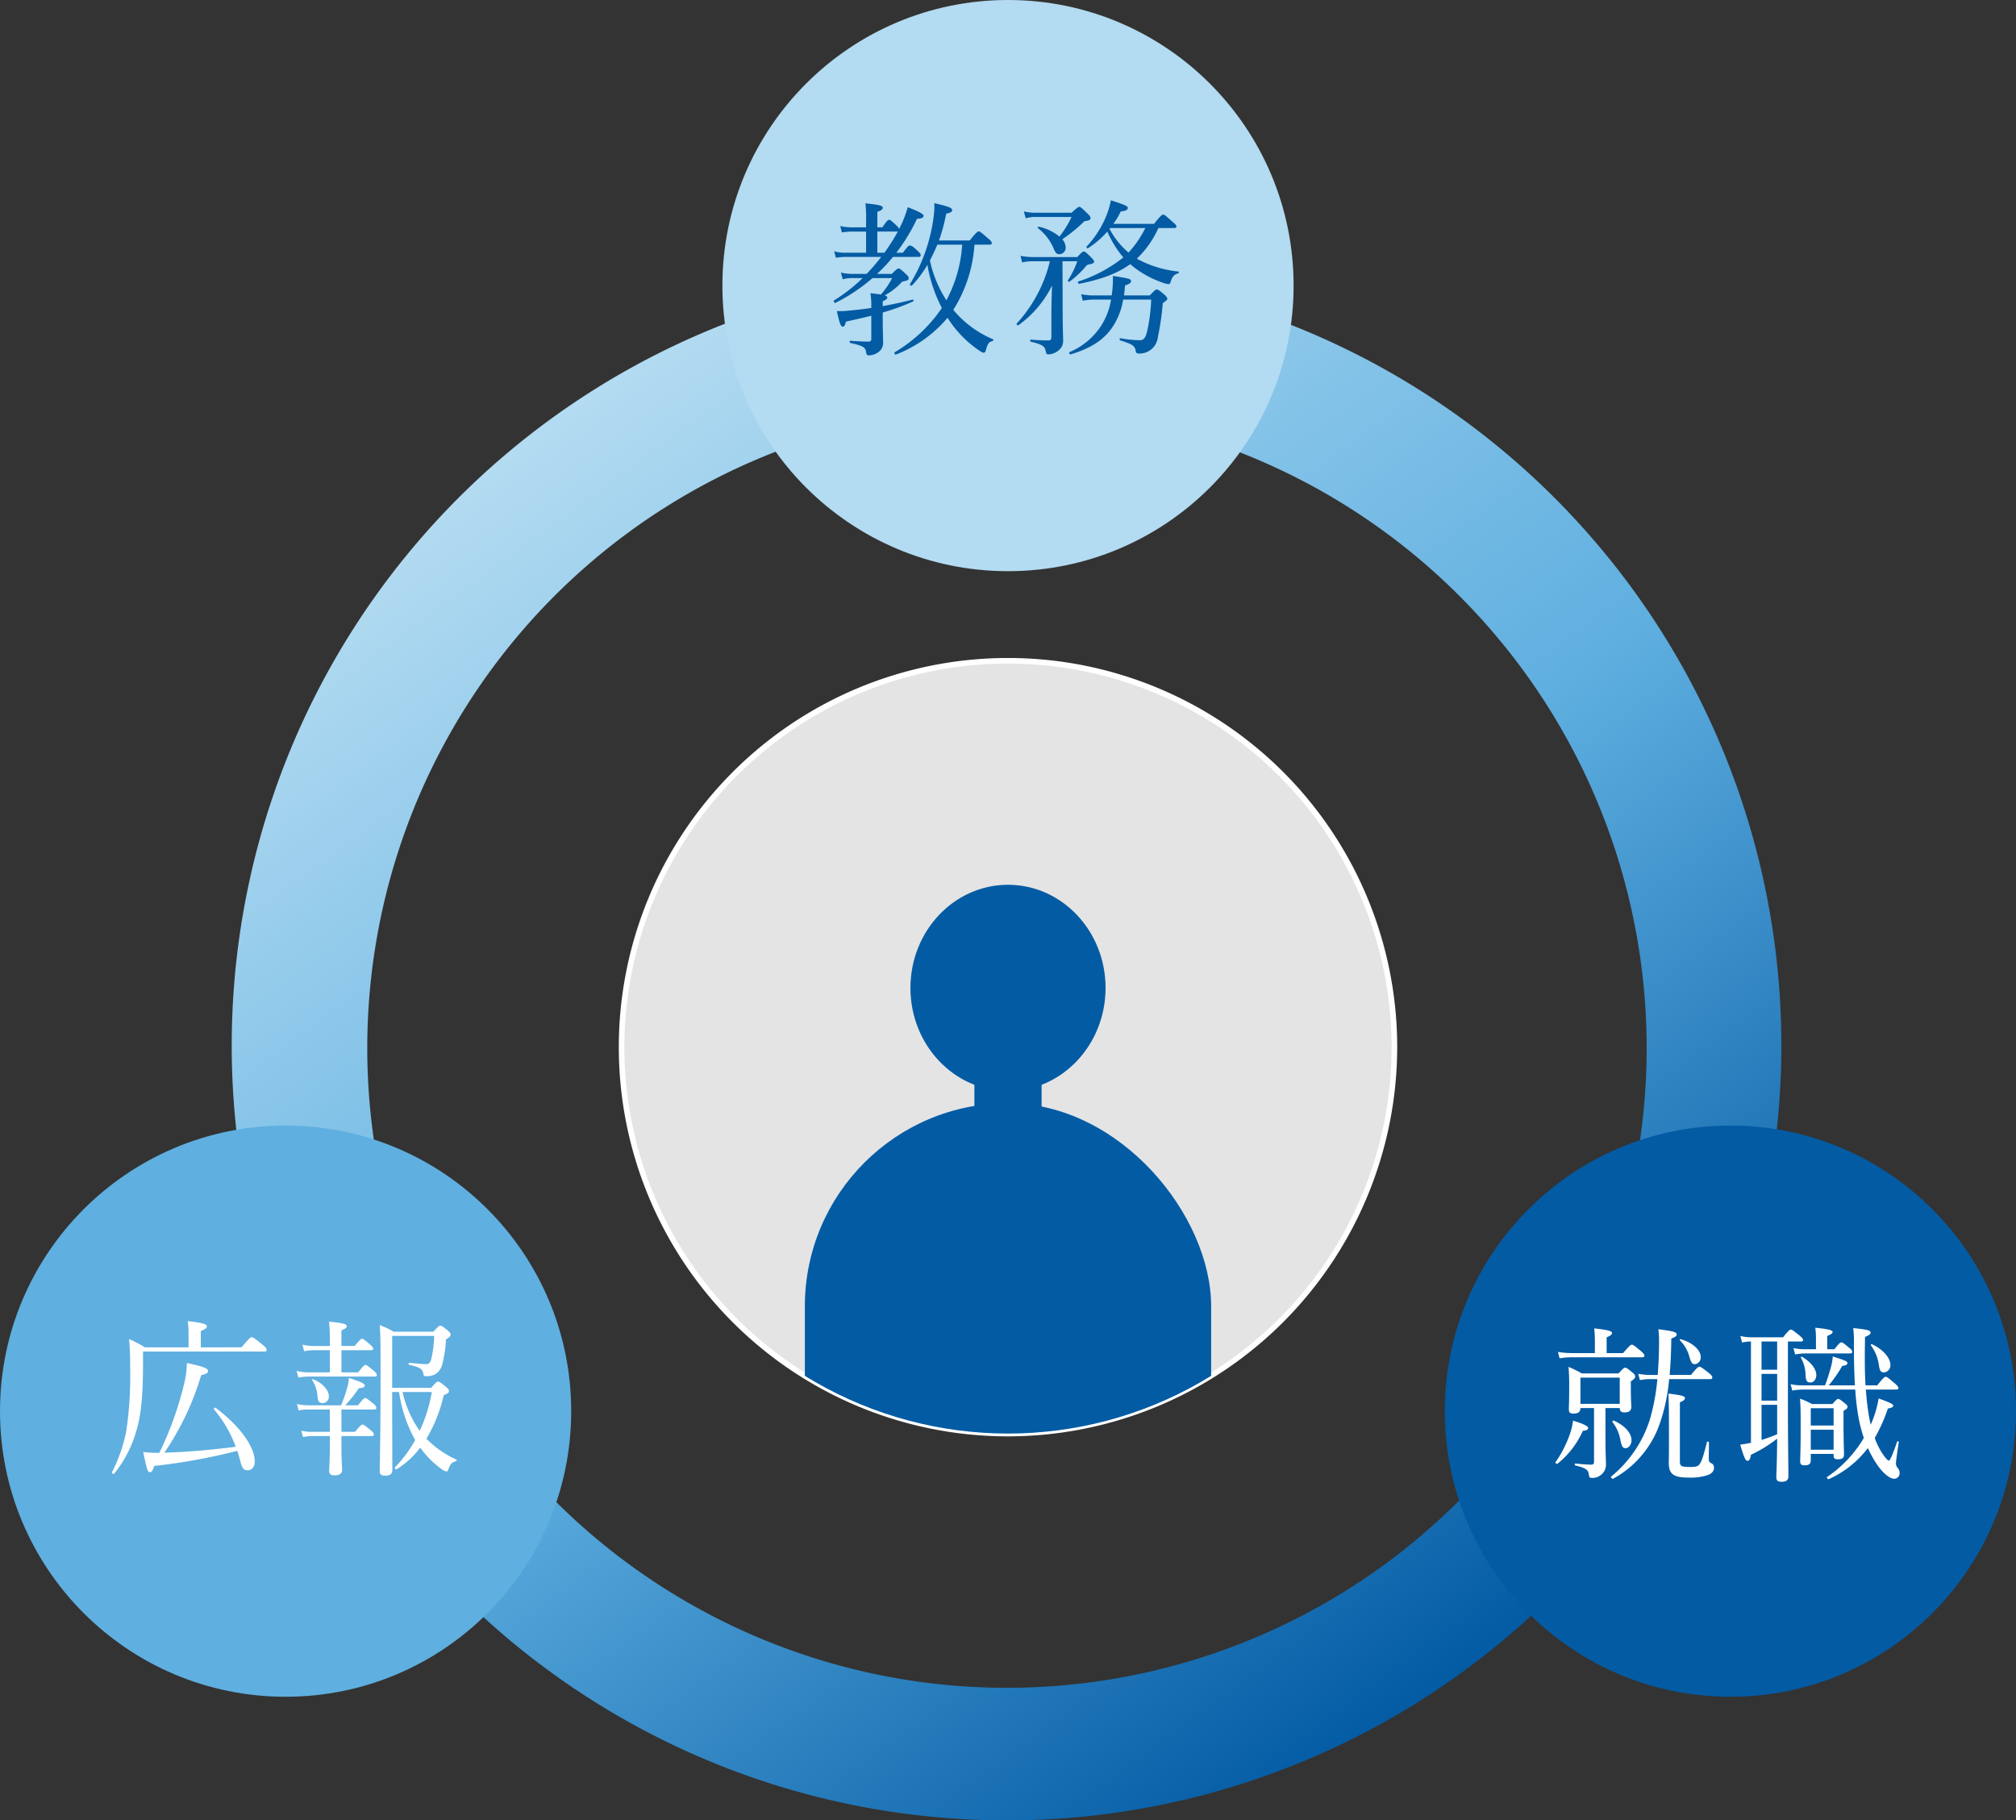
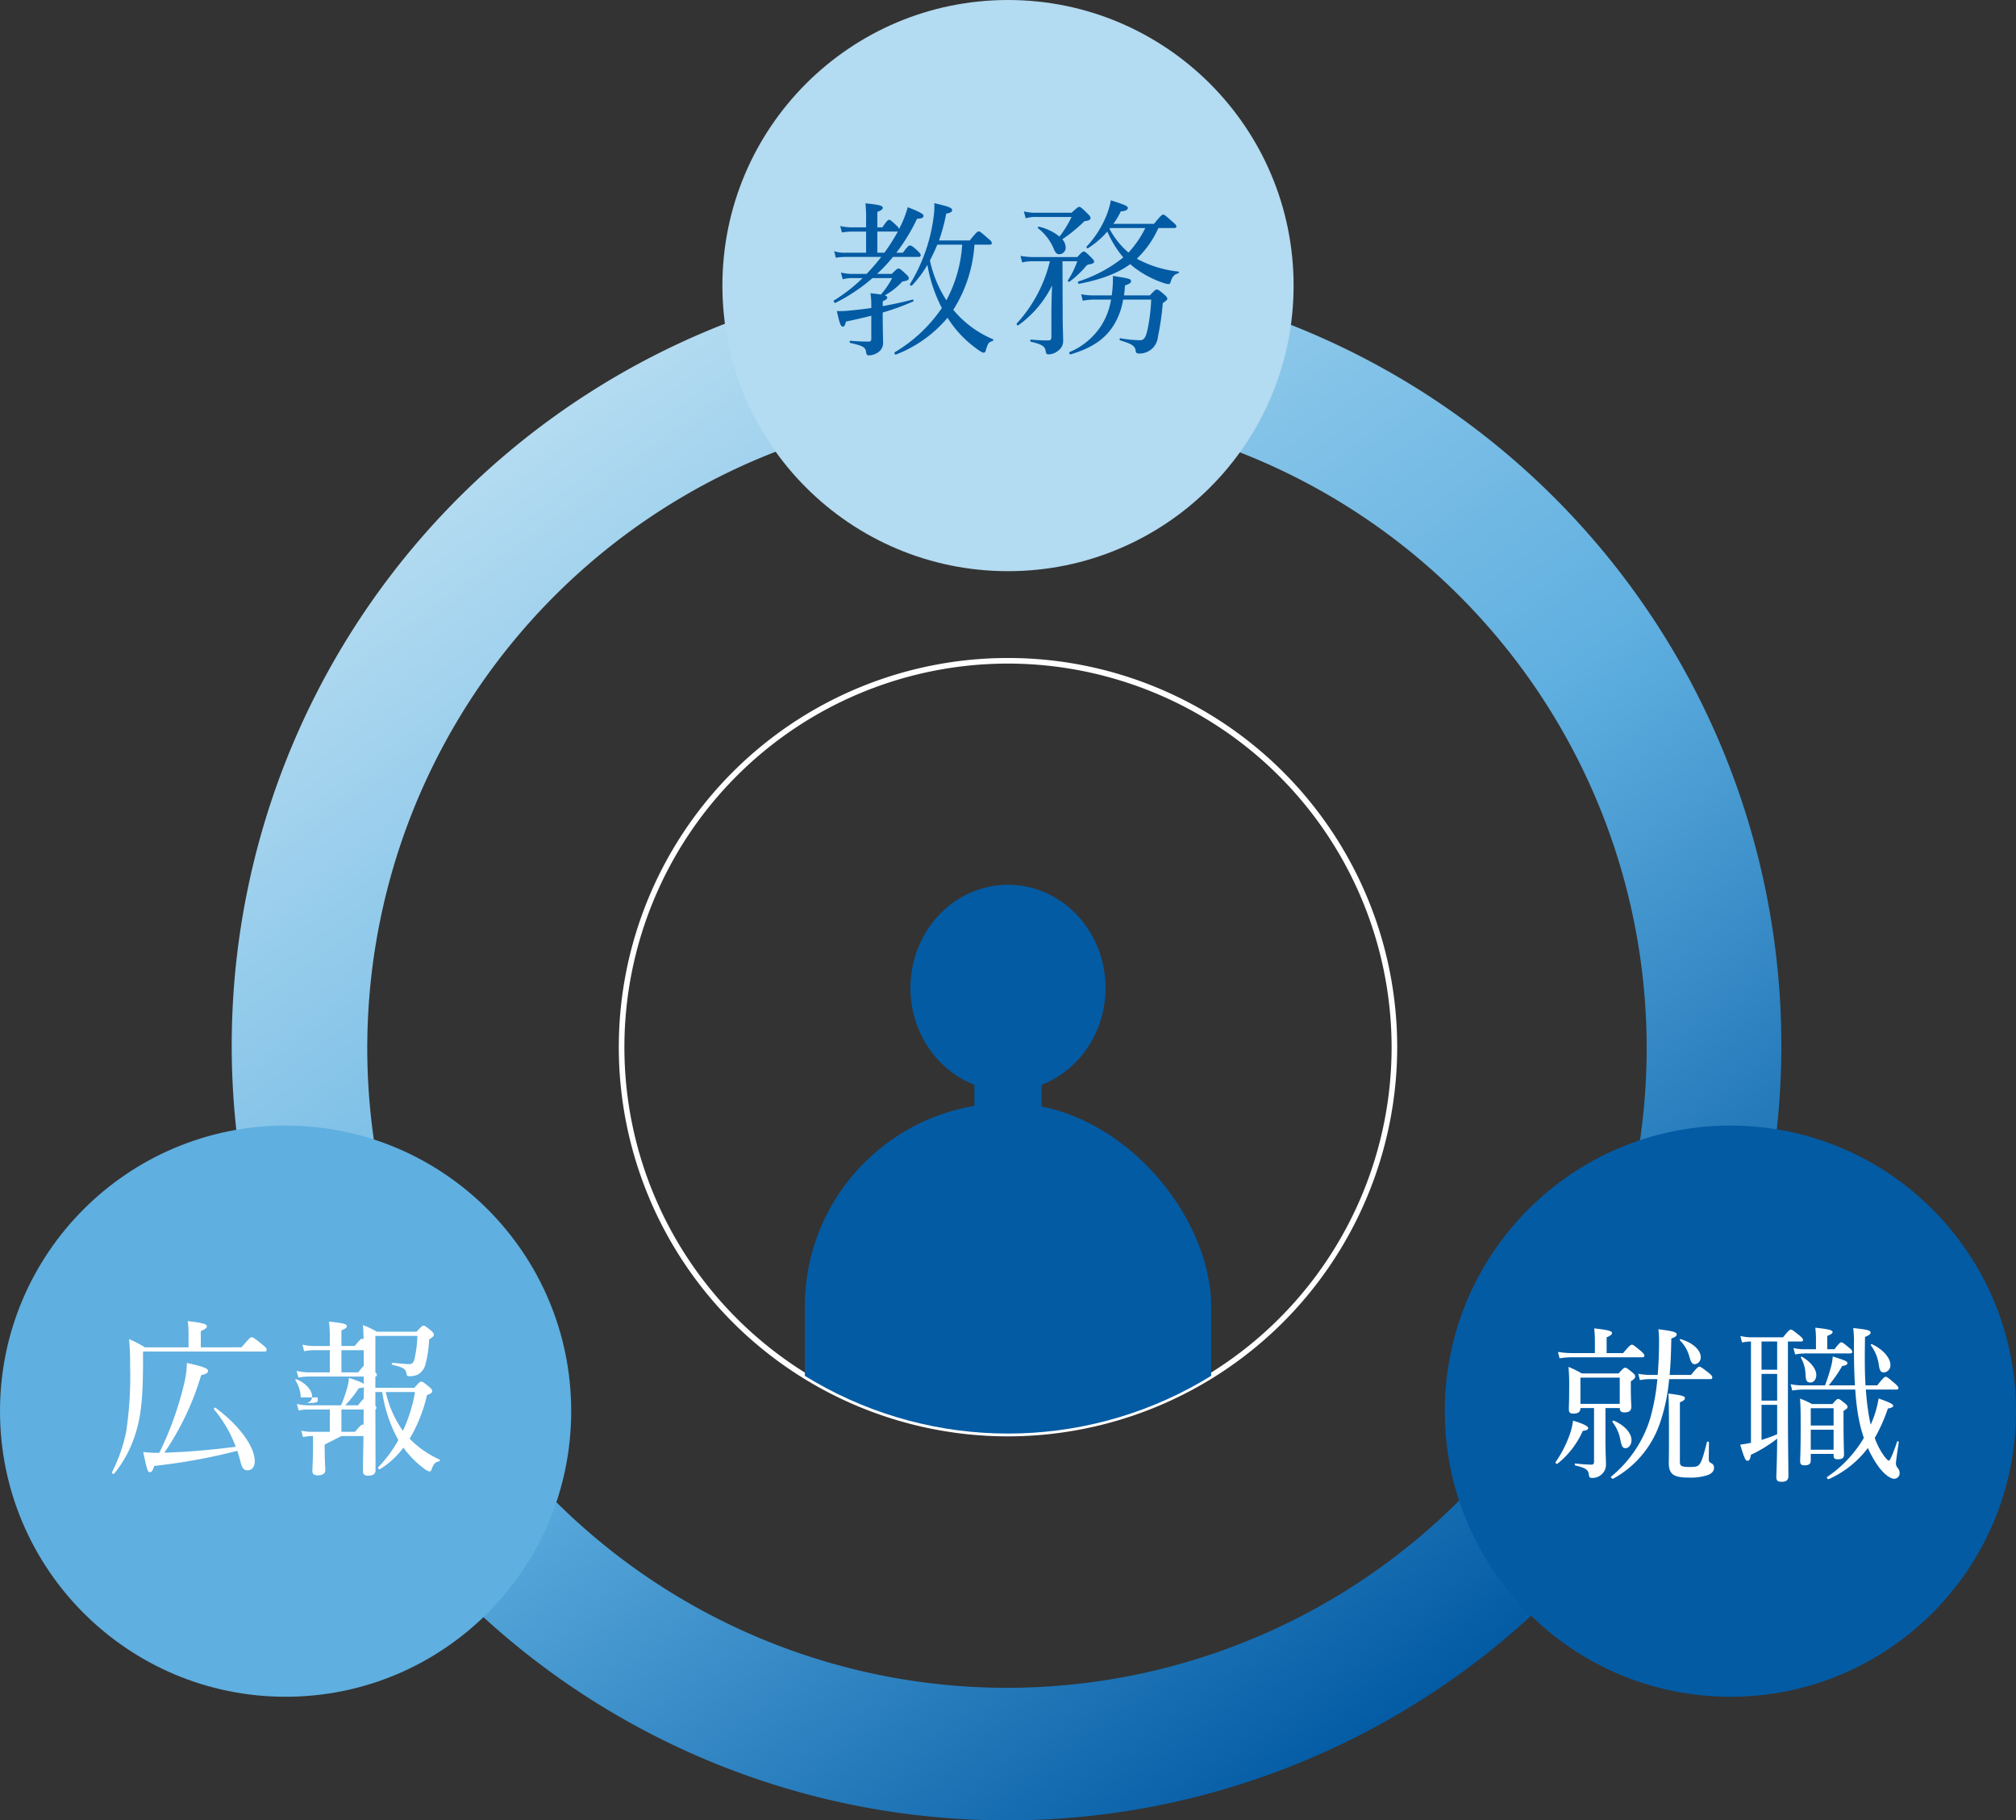
<svg xmlns="http://www.w3.org/2000/svg" viewBox="0 0 360 325.073">
  <rect x="0" y="0" width="360" height="325.073" fill="#333333" stroke="none" />
  <defs>
    <style>.cls-1{fill:none;}.cls-2{fill:url(#名称未設定グラデーション_15);}.cls-3{fill:#e4e4e4;}.cls-4{fill:#fff;}.cls-5{fill:#b3dbf1;}.cls-6{fill:#035ba4;}.cls-7{fill:#5fafe0;}.cls-8{clip-path:url(#clip-path);}</style>
    <linearGradient id="名称未設定グラデーション_15" x1="294.67" y1="225.829" x2="53.021" y2="92.217" gradientTransform="translate(271.059 404.299) rotate(-155.186)" gradientUnits="userSpaceOnUse">
      <stop offset="0" stop-color="#b3dbf1" />
      <stop offset="0.275" stop-color="#84c3e8" />
      <stop offset="0.521" stop-color="#5fafe0" />
      <stop offset="1" stop-color="#035ba4" />
    </linearGradient>
    <clipPath id="clip-path">
      <circle class="cls-1" cx="180" cy="187" r="69" />
    </clipPath>
  </defs>
  <title>cap01</title>
  <g id="レイヤー_2" data-name="レイヤー 2">
    <g id="design">
      <path class="cls-2" d="M179.923,325.073a138.36,138.36,0,1,1,47.7-8.55A137.544,137.544,0,0,1,179.923,325.073Zm.14-252.134a114.232,114.232,0,1,0,47.779,10.586A114.053,114.053,0,0,0,180.063,72.939Z" />
-       <circle class="cls-3" cx="180" cy="187" r="69" />
      <path class="cls-4" d="M180,256.5A69.5,69.5,0,1,1,249.5,187,69.579,69.579,0,0,1,180,256.5Zm0-138A68.5,68.5,0,1,0,248.5,187,68.578,68.578,0,0,0,180,118.5Z" />
      <circle class="cls-5" cx="180" cy="51" r="51" />
      <path class="cls-6" d="M161.229,45.131c.84-1.14,1.05-1.29,1.23-1.29.24,0,.51.09,1.41.96.421.389.54.6.54.78,0,.21-.119.3-.389.3h-4.561a27.5,27.5,0,0,1-2.849,3.03h2.64c.87-.87,1.02-.96,1.2-.96.21,0,.36.09,1.349,1.02.36.3.48.539.48.719,0,.3-.21.42-1.17.6a11.977,11.977,0,0,1-3.119,2.459c.36.12.449.24.449.39,0,.21-.179.39-.81.66v.87c1.8-.33,3.63-.72,5.34-1.17.15-.03.24.271.091.33a41.38,41.38,0,0,1-5.431,1.98v.87c0,2.31.06,3.33.06,4.32a2.046,2.046,0,0,1-1.079,2.04,2.922,2.922,0,0,1-1.41.42c-.39,0-.45-.09-.54-.57-.12-.84-.42-1.11-2.82-1.65-.15-.03-.15-.39,0-.39,1.53.12,2.43.15,3.3.15.33,0,.45-.18.45-.48V56.38c-1.38.36-2.88.69-4.53,1.05-.18.69-.27.9-.57.9-.36,0-.57-.6-1.05-2.79a13.535,13.535,0,0,0,2.07-.06c1.26-.12,2.64-.27,4.08-.48v-.39a13.185,13.185,0,0,0-.151-2.25c.811.09,1.411.15,1.861.241a14.557,14.557,0,0,0,2.01-2.94H155.8a31.324,31.324,0,0,1-6.6,4.409c-.18.09-.45-.3-.27-.42a28.859,28.859,0,0,0,5.1-3.989h-1.59a6.449,6.449,0,0,0-1.95.21l-.33-1.2a9.062,9.062,0,0,0,2.31.241h2.28a35.458,35.458,0,0,0,2.609-3.03h-6.3a9.913,9.913,0,0,0-1.8.15l-.3-1.17a6.172,6.172,0,0,0,2.04.27h3.66v-3.78h-2.4a14.941,14.941,0,0,0-1.92.15l-.3-1.14a9.585,9.585,0,0,0,2.19.24h2.43v-1.14a24.161,24.161,0,0,0-.12-3.15c2.76.27,3.089.48,3.089.78,0,.27-.179.45-.96.75V40.6h.9c.809-1.2,1.019-1.35,1.2-1.35.209,0,.39.15,1.319,1.02a2.123,2.123,0,0,1,.48.6l.181-.36A19.727,19.727,0,0,0,162.1,37c2.159.84,2.819,1.23,2.819,1.53,0,.33-.3.51-1.169.54a32.748,32.748,0,0,1-3.69,6.06Zm-3.3,0a35.188,35.188,0,0,0,2.4-3.78h-3.661v3.78Zm16.079-1.44a24.636,24.636,0,0,1-3.78,11.639,18.69,18.69,0,0,0,7.08,5.25c.15.06.06.3-.09.33-.66.18-.81.42-1.14,1.5-.12.48-.21.57-.45.57-.18,0-.57-.21-1.41-.84a19.433,19.433,0,0,1-5.01-5.4A22.723,22.723,0,0,1,160,63.31c-.181.09-.391-.3-.21-.42a26.387,26.387,0,0,0,8.4-7.89,25.96,25.96,0,0,1-2.58-7.709,19.158,19.158,0,0,1-2.759,3.689c-.121.121-.451-.089-.361-.24a30.316,30.316,0,0,0,4.26-12.269,12.56,12.56,0,0,0,.09-2.19c2.61.6,3.18.84,3.18,1.23,0,.33-.3.51-1.05.63a33.038,33.038,0,0,1-1.29,4.8h5.49c1.17-1.47,1.41-1.62,1.62-1.62.18,0,.39.15,1.62,1.23.57.45.69.66.69.84,0,.21-.09.3-.39.3Zm-6.63,0c-.39.96-.84,1.89-1.32,2.82A21.137,21.137,0,0,0,169,53.62a24.288,24.288,0,0,0,2.82-9.929Z" />
      <path class="cls-6" d="M189.76,55.27c0,3.54.09,4.68.09,5.64a2.1,2.1,0,0,1-.81,1.65,2.883,2.883,0,0,1-1.77.72c-.36,0-.45-.09-.54-.57-.12-.81-.54-1.2-2.64-1.68-.18-.03-.15-.42.03-.39a29.085,29.085,0,0,0,3.12.15c.36,0,.51-.15.51-.69V56.23c0-1.35.03-3,.12-5.25a19.093,19.093,0,0,1-6.03,7.11c-.15.09-.39-.21-.27-.33a25.1,25.1,0,0,0,5.909-11.1H184.51a7.249,7.249,0,0,0-1.98.21l-.3-1.17a14.311,14.311,0,0,0,2.34.21h7.8c.81-.9.96-.99,1.17-.99.18,0,.359.09,1.259.99.42.42.571.6.571.81,0,.27-.3.42-.991.509-.21.061-.359.15-.779.69a17.416,17.416,0,0,1-2.61,2.371c-.12.089-.39-.091-.3-.21a15.815,15.815,0,0,0,1.681-3.42h-2.641Zm1.59-17.279c1.02-.93,1.2-1.05,1.379-1.05s.391.12,1.411,1.14c.509.48.6.66.6.87,0,.27-.239.45-1.079.54a28.265,28.265,0,0,1-3.96,3.24,2.31,2.31,0,0,1,.6,1.44,1.171,1.171,0,0,1-1.08,1.229c-.511,0-.75-.21-1.08-1.049a9.022,9.022,0,0,0-2.79-3.6c-.09-.09.03-.3.15-.27a8.817,8.817,0,0,1,3.689,1.77,18.713,18.713,0,0,0,2.161-3.51h-6.39a6.194,6.194,0,0,0-1.8.24l-.33-1.23a8.783,8.783,0,0,0,2.07.24ZM205.329,52.75c.9-.959,1.05-1.05,1.23-1.05.21,0,.39.091,1.32.87.45.42.57.6.57.78s-.12.3-.81.78a48.1,48.1,0,0,1-.87,6.03,3.281,3.281,0,0,1-3.39,2.97c-.33,0-.54-.12-.57-.42-.12-.96-.63-1.26-2.76-1.92-.18-.06-.15-.42.03-.39a21.7,21.7,0,0,0,3.45.36c.75,0,1.08-.45,1.41-2.01a31.719,31.719,0,0,0,.63-5.25h-5.01a12.322,12.322,0,0,1-2.01,5.07c-1.5,2.1-3.6,3.57-7.349,4.71-.21.06-.36-.33-.18-.42a12.461,12.461,0,0,0,5.549-4.59,12.17,12.17,0,0,0,1.83-4.77h-2.94a9.653,9.653,0,0,0-2.1.21l-.3-1.169a10.922,10.922,0,0,0,2.369.209h3.091a19.682,19.682,0,0,0,.209-3.479c2.94.45,3.24.54,3.24.929,0,.27-.15.45-1.08.78a15.33,15.33,0,0,1-.18,1.77Zm1.53-12.029a17.476,17.476,0,0,1-3.84,5.46.628.628,0,0,0,.18.12,19.673,19.673,0,0,0,7.23,2.19c.15.03.09.3-.06.329-.69.18-1.05.6-1.32,1.5-.06.3-.21.42-.42.42a5.227,5.227,0,0,1-1.2-.329,17.947,17.947,0,0,1-5.07-2.79l-.54-.451c-2.28,1.681-5.19,2.73-9.119,3.511-.18.029-.3-.361-.12-.421a25.184,25.184,0,0,0,8.009-4.289,18.817,18.817,0,0,1-2.85-4.62,16.041,16.041,0,0,1-3.449,2.97c-.121.09-.36-.15-.27-.27a17.938,17.938,0,0,0,3.54-5.52,14.381,14.381,0,0,0,.809-2.76c2.61.84,3.03,1.05,3.03,1.35,0,.33-.36.57-1.26.63a13.473,13.473,0,0,1-1.32,2.22h7.26c1.2-1.5,1.44-1.65,1.65-1.65.18,0,.39.15,1.62,1.26.57.48.72.66.72.84,0,.21-.09.3-.39.3Zm-8.609,0-.121.15a14.448,14.448,0,0,0,3.39,4.23,18.3,18.3,0,0,0,3-4.38Z" />
      <circle class="cls-7" cx="51" cy="252" r="51" />
      <path class="cls-4" d="M43.119,240.6c1.44-1.68,1.62-1.8,1.8-1.8.24,0,.45.09,1.95,1.32.69.57.75.72.75.93s-.12.3-.42.3H25.54v2.58c-.03,5.549-.36,8.909-1.23,11.7a21.225,21.225,0,0,1-3.9,7.5c-.12.18-.51-.03-.42-.21a28.13,28.13,0,0,0,2.55-7.32,66.136,66.136,0,0,0,.69-11.759,43.8,43.8,0,0,0-.18-4.71,19.461,19.461,0,0,1,2.82,1.47h7.8v-2.61a13.405,13.405,0,0,0-.149-2.07c3.029.33,3.419.6,3.419.93,0,.27-.27.51-1.08.84v2.91Zm-4.89,11.1c-.12-.119.12-.42.27-.3,4.35,3.24,6.99,6.99,6.99,9.54,0,1.02-.51,1.62-1.29,1.62-.66,0-.99-.39-1.29-1.65-.15-.6-.33-1.2-.54-1.83a105.331,105.331,0,0,1-14.819,2.7c-.33.96-.48,1.11-.81,1.11s-.45-.18-1.17-3.6a20.118,20.118,0,0,0,2.88.15,59.13,59.13,0,0,0,4.44-12.389,16.379,16.379,0,0,0,.48-3.66c2.849.63,3.779.96,3.779,1.41,0,.389-.3.54-1.23.78A49.171,49.171,0,0,1,29.35,259.41c4.259-.12,8.519-.51,12.749-1.05A22.45,22.45,0,0,0,38.229,251.7Z" />
-       <path class="cls-4" d="M63.97,245.071c.9-1.17,1.11-1.321,1.289-1.321.21,0,.421.151,1.47,1.021.42.36.57.6.57.78s-.09.27-.39.27H55.06a9.651,9.651,0,0,0-1.77.179l-.33-1.2a8.4,8.4,0,0,0,2.07.27H58.9v-3.96H56.08a10.1,10.1,0,0,0-1.77.18l-.3-1.17a7.984,7.984,0,0,0,2.01.24H58.9V239.1a25.694,25.694,0,0,0-.15-3.09c2.85.27,3.18.51,3.18.81,0,.24-.21.45-.96.75v2.79h2.369c.931-1.14,1.14-1.29,1.321-1.29.21,0,.389.15,1.409,1.02.39.33.571.57.571.75s-.12.27-.421.27H60.97v3.96Zm-3,12.9c0,2.76.12,4.05.12,4.56,0,.54-.39.93-1.35.93-.69,0-.96-.27-.96-.75,0-.51.12-1.92.12-4.77v-1.5H55.87a10.1,10.1,0,0,0-1.77.18l-.3-1.14a8.043,8.043,0,0,0,2.01.21H58.9V251.7H55.15a8.2,8.2,0,0,0-1.83.18l-.3-1.17a8.239,8.239,0,0,0,2.07.24h5.82a27.935,27.935,0,0,0,1.02-2.88,9.024,9.024,0,0,0,.389-2.009c2.071.689,2.821.99,2.821,1.379,0,.241-.181.391-1.051.451a24.761,24.761,0,0,1-2.429,3.059h2.279c.871-1.139,1.11-1.289,1.29-1.289s.391.15,1.44.989c.391.33.54.57.54.75,0,.21-.09.3-.39.3H60.97v3.99H63.4c.931-1.14,1.17-1.29,1.351-1.29s.419.15,1.439.99c.451.36.57.6.57.78s-.09.27-.389.27h-5.4Zm-4.26-8.429a6.057,6.057,0,0,0-.96-3.061c-.06-.089.06-.209.18-.179,1.71.69,2.79,1.979,2.79,3.03a1.134,1.134,0,0,1-1.08,1.23C57.07,250.561,56.77,250.32,56.71,249.541Zm13.319-.96c0,4.949.03,9.749.03,13.949,0,.69-.42.99-1.32.99-.66,0-.929-.24-.929-.81,0-1.29.149-6.63.149-17.009,0-6.03-.03-7.62-.149-9.06a14.418,14.418,0,0,1,2.489,1.17h7.08c.9-.96,1.05-1.08,1.23-1.08.24,0,.42.12,1.32.84.42.36.54.57.54.75,0,.27-.15.45-.84.87a19.981,19.981,0,0,1-.72,4.68,2.889,2.889,0,0,1-1.29,1.589,3.438,3.438,0,0,1-1.5.3c-.33,0-.48-.091-.51-.361-.12-.9-.48-1.2-2.55-1.679-.15-.03-.12-.36.03-.36,1.53.15,2.55.24,3,.24s.69-.18.9-.81a20.642,20.642,0,0,0,.54-4.23h-7.5v9.27h6.96c.9-1.02,1.05-1.11,1.23-1.11.21,0,.39.09,1.41.929.45.391.54.571.54.75,0,.3-.12.391-.93.75a26.632,26.632,0,0,1-3.09,7.77,17.561,17.561,0,0,0,5.34,3.72c.12.06.06.27-.06.3-.75.21-.96.39-1.38,1.5-.09.24-.21.33-.36.33a2.277,2.277,0,0,1-.87-.45,16.881,16.881,0,0,1-3.78-3.81,15.27,15.27,0,0,1-4.17,3.84c-.18.12-.48-.18-.33-.33a23.23,23.23,0,0,0,3.6-4.86,24.8,24.8,0,0,1-2.88-8.579Zm1.86,0a19,19,0,0,0,3.06,6.929,26.941,26.941,0,0,0,2.16-6.929Z" />
+       <path class="cls-4" d="M63.97,245.071c.9-1.17,1.11-1.321,1.289-1.321.21,0,.421.151,1.47,1.021.42.36.57.6.57.78s-.09.27-.39.27H55.06a9.651,9.651,0,0,0-1.77.179l-.33-1.2a8.4,8.4,0,0,0,2.07.27H58.9v-3.96H56.08a10.1,10.1,0,0,0-1.77.18l-.3-1.17a7.984,7.984,0,0,0,2.01.24H58.9V239.1a25.694,25.694,0,0,0-.15-3.09c2.85.27,3.18.51,3.18.81,0,.24-.21.45-.96.75v2.79h2.369c.931-1.14,1.14-1.29,1.321-1.29.21,0,.389.15,1.409,1.02.39.33.571.57.571.75s-.12.27-.421.27H60.97v3.96m-3,12.9c0,2.76.12,4.05.12,4.56,0,.54-.39.93-1.35.93-.69,0-.96-.27-.96-.75,0-.51.12-1.92.12-4.77v-1.5H55.87a10.1,10.1,0,0,0-1.77.18l-.3-1.14a8.043,8.043,0,0,0,2.01.21H58.9V251.7H55.15a8.2,8.2,0,0,0-1.83.18l-.3-1.17a8.239,8.239,0,0,0,2.07.24h5.82a27.935,27.935,0,0,0,1.02-2.88,9.024,9.024,0,0,0,.389-2.009c2.071.689,2.821.99,2.821,1.379,0,.241-.181.391-1.051.451a24.761,24.761,0,0,1-2.429,3.059h2.279c.871-1.139,1.11-1.289,1.29-1.289s.391.15,1.44.989c.391.33.54.57.54.75,0,.21-.09.3-.39.3H60.97v3.99H63.4c.931-1.14,1.17-1.29,1.351-1.29s.419.15,1.439.99c.451.36.57.6.57.78s-.09.27-.389.27h-5.4Zm-4.26-8.429a6.057,6.057,0,0,0-.96-3.061c-.06-.089.06-.209.18-.179,1.71.69,2.79,1.979,2.79,3.03a1.134,1.134,0,0,1-1.08,1.23C57.07,250.561,56.77,250.32,56.71,249.541Zm13.319-.96c0,4.949.03,9.749.03,13.949,0,.69-.42.99-1.32.99-.66,0-.929-.24-.929-.81,0-1.29.149-6.63.149-17.009,0-6.03-.03-7.62-.149-9.06a14.418,14.418,0,0,1,2.489,1.17h7.08c.9-.96,1.05-1.08,1.23-1.08.24,0,.42.12,1.32.84.42.36.54.57.54.75,0,.27-.15.45-.84.87a19.981,19.981,0,0,1-.72,4.68,2.889,2.889,0,0,1-1.29,1.589,3.438,3.438,0,0,1-1.5.3c-.33,0-.48-.091-.51-.361-.12-.9-.48-1.2-2.55-1.679-.15-.03-.12-.36.03-.36,1.53.15,2.55.24,3,.24s.69-.18.9-.81a20.642,20.642,0,0,0,.54-4.23h-7.5v9.27h6.96c.9-1.02,1.05-1.11,1.23-1.11.21,0,.39.09,1.41.929.45.391.54.571.54.75,0,.3-.12.391-.93.75a26.632,26.632,0,0,1-3.09,7.77,17.561,17.561,0,0,0,5.34,3.72c.12.06.06.27-.06.3-.75.21-.96.39-1.38,1.5-.09.24-.21.33-.36.33a2.277,2.277,0,0,1-.87-.45,16.881,16.881,0,0,1-3.78-3.81,15.27,15.27,0,0,1-4.17,3.84c-.18.12-.48-.18-.33-.33a23.23,23.23,0,0,0,3.6-4.86,24.8,24.8,0,0,1-2.88-8.579Zm1.86,0a19,19,0,0,0,3.06,6.929,26.941,26.941,0,0,0,2.16-6.929Z" />
      <circle class="cls-6" cx="309" cy="252" r="51" />
      <path class="cls-4" d="M277.78,261.1a20.656,20.656,0,0,0,2.58-5.07,11.686,11.686,0,0,0,.54-2.34c1.86.57,2.7.99,2.7,1.32,0,.3-.27.42-.96.511a15.5,15.5,0,0,1-4.5,5.849C277.99,261.49,277.66,261.25,277.78,261.1Zm12.059-19.469c1.14-1.35,1.38-1.5,1.56-1.5.241,0,.42.15,1.59,1.11.511.45.66.66.66.84s-.12.3-.39.3H280.81a13.388,13.388,0,0,0-2.31.18l-.3-1.14a16.253,16.253,0,0,0,2.58.21h4.02v-2.1a19.19,19.19,0,0,0-.12-2.31c2.85.3,3.179.54,3.179.84,0,.21-.21.45-.96.75v2.82Zm-3.15,15.239c0,2.61.091,3.69.091,4.68a2.257,2.257,0,0,1-.72,1.68,2.4,2.4,0,0,1-1.8.69c-.39,0-.48-.12-.54-.63-.12-.81-.51-1.14-2.4-1.59-.15-.03-.15-.39,0-.36a25.688,25.688,0,0,0,2.82.21c.39,0,.51-.15.51-.57v-9.54h-2.43c0,.72-.42.99-1.26.99-.66,0-.81-.21-.81-.9,0-.42.06-1.079.06-3.659a36.43,36.43,0,0,0-.12-3.78,19.285,19.285,0,0,1,2.37,1.17h6.569c.841-.93.991-1.02,1.17-1.02.211,0,.39.09,1.29.84.42.33.511.54.511.72,0,.24-.091.42-.781.869v1.08c0,2.25.091,3.181.091,3.45,0,.72-.391,1.02-1.23,1.02-.6,0-.81-.21-.841-.78h-2.55Zm2.55-10.859H282.22v4.679h7.019Zm5.46.27a8.677,8.677,0,0,0-1.86.179l-.3-1.139a11.618,11.618,0,0,0,2.159.21h1.32c.15-1.86.24-3.87.24-5.97a16.042,16.042,0,0,0-.12-2.19c2.64.33,3.27.51,3.27.93,0,.27-.24.48-.96.72-.03,2.37-.12,4.53-.3,6.51h3.81c1.08-1.32,1.32-1.47,1.5-1.47.21,0,.45.15,1.65,1.08.54.45.66.63.66.81,0,.239-.09.33-.39.33h-7.32a32.531,32.531,0,0,1-1.77,8.219,17.839,17.839,0,0,1-8.189,9.54c-.181.12-.54-.21-.391-.36a21.565,21.565,0,0,0,6.93-10.26,38.023,38.023,0,0,0,1.32-7.139Zm-5.34,10.889a7.243,7.243,0,0,0-1.409-3.21c-.091-.12.09-.33.239-.27,2.01.9,3.15,2.25,3.15,3.51,0,.75-.48,1.41-1.049,1.41C289.779,258.61,289.6,258.34,289.359,257.17Zm10.62,3.87c0,.75.27.93,1.77.93,1.05,0,1.47-.09,1.77-.54.39-.54.69-1.53,1.29-3.9.03-.15.36-.12.36.03,0,.93-.03,2.22-.03,2.91,0,.51.06.63.48.84a.823.823,0,0,1,.45.84c0,.57-.45,1.05-1.2,1.29a9.62,9.62,0,0,1-3.3.42c-2.67,0-3.57-.57-3.57-2.61,0-.39.03-1.11.03-4.08,0-3.72,0-6.06-.09-8.31,2.46.3,2.94.48,2.94.781,0,.27-.15.48-.9.779Zm1.71-18.719a6.43,6.43,0,0,0-1.71-2.97c-.09-.09.03-.24.15-.21,2.16.63,3.57,1.95,3.57,3.21a1.2,1.2,0,0,1-1.02,1.26C302.2,243.611,301.989,243.371,301.689,242.321Z" />
      <path class="cls-4" d="M312.67,239.561a8.06,8.06,0,0,0-1.59.18l-.3-1.17a7.758,7.758,0,0,0,1.98.24H318.4c.991-1.23,1.2-1.38,1.381-1.38.21,0,.42.15,1.59,1.08.48.42.6.6.6.78s-.091.27-.39.27h-2.31V251.17c0,6.24.089,10.95.089,12.42,0,.72-.359,1.02-1.229,1.02-.691,0-.93-.21-.93-.87,0-.54.12-2.34.15-6.84a23.24,23.24,0,0,1-4.68,2.88c-.15.84-.3,1.08-.63,1.08s-.54-.39-1.29-2.88c.72-.09,1.32-.21,1.92-.33Zm4.68,0h-2.79v5.04h2.79Zm-2.79,10.56h2.79v-4.77h-2.79Zm0,7.019a28,28,0,0,0,2.79-1.02v-5.249h-2.79Zm16.679-9.749c-.12-1.98-.18-4.26-.18-7.14a22.559,22.559,0,0,0-.12-3.09c2.61.27,3.09.42,3.09.81,0,.24-.15.42-.99.78-.06,3.54-.06,6.27.09,8.64h2.1c1.08-1.38,1.32-1.53,1.5-1.53.21,0,.42.15,1.62,1.17.51.449.66.659.66.84s-.12.27-.39.27h-5.43c.09,1.29.21,2.489.39,3.69.12.839.27,1.71.48,2.579a19.062,19.062,0,0,0,1.41-4.68c2.07.75,2.61,1.02,2.61,1.32,0,.21-.3.361-.96.48a29.384,29.384,0,0,1-2.34,5.25,12.356,12.356,0,0,0,1.77,3.36c.48.6.63.69.78.69s.72-1.2,1.44-3.39c.03-.12.33-.03.3.09-.21,1.41-.51,3.39-.51,3.78a1.23,1.23,0,0,0,.27.78,1.418,1.418,0,0,1,.39.93.989.989,0,0,1-.96,1.05c-.75,0-1.86-.87-2.85-2.22a18.976,18.976,0,0,1-1.86-3.27,18.006,18.006,0,0,1-6.96,5.55c-.18.09-.48-.27-.3-.39a21.686,21.686,0,0,0,6.539-6.96,26.656,26.656,0,0,1-1.08-4.44c-.21-1.35-.36-2.7-.45-4.2h-9.27a12.808,12.808,0,0,0-1.979.179l-.3-1.139a9.679,9.679,0,0,0,2.189.21h3.96a31.515,31.515,0,0,0,1.02-3.15,9.15,9.15,0,0,0,.36-2.01c2.34.75,2.61.87,2.61,1.2,0,.27-.24.39-.93.51a23.669,23.669,0,0,1-2.4,3.45Zm-3.66-6.45c.84-1.08,1.05-1.23,1.23-1.23.21,0,.42.15,1.38.96.45.33.57.54.57.75,0,.18-.09.27-.42.27h-7.92a11.049,11.049,0,0,0-1.859.18l-.3-1.14a9.13,9.13,0,0,0,2.13.21h1.889v-1.98a15.591,15.591,0,0,0-.12-1.86c2.76.27,3.091.51,3.091.78,0,.21-.241.39-.96.69v2.37ZM323.35,260.83c0,.6-.361.84-1.111.84-.57,0-.78-.18-.78-.75,0-.66.09-1.8.09-5.73,0-2.49,0-3.87-.119-5.429a14.908,14.908,0,0,1,2.13.96h3.659c.69-.781.84-.9,1.02-.9.21,0,.39.12,1.14.721.45.33.54.54.54.719s-.12.33-.72.69v1.98c0,3.54.09,5.28.09,5.79,0,.63-.33.87-1.11.87-.54,0-.75-.18-.75-.63v-.33H323.35Zm-.931-15.269a6.426,6.426,0,0,0-.839-3.12c-.06-.09.12-.21.21-.15,1.589.93,2.549,2.189,2.549,3.24,0,.78-.449,1.35-1.049,1.35C322.66,246.881,322.479,246.581,322.419,245.561Zm5.01,5.909H323.35v3.091h4.079Zm-4.079,7.41h4.079v-3.57H323.35ZM335.5,243.7a7.5,7.5,0,0,0-1.41-3.45c-.06-.09.06-.27.18-.21,1.92.87,3.3,2.43,3.3,3.69a1.256,1.256,0,0,1-1.14,1.35C335.829,245.081,335.649,244.75,335.5,243.7Z" />
      <g class="cls-8">
        <ellipse class="cls-6" cx="180" cy="176.422" rx="17.422" ry="18.422" />
        <rect class="cls-6" x="143.725" y="197" width="72.551" height="91.067" rx="36.275" />
      </g>
      <rect class="cls-6" x="174" y="189" width="12" height="10" />
    </g>
  </g>
</svg>